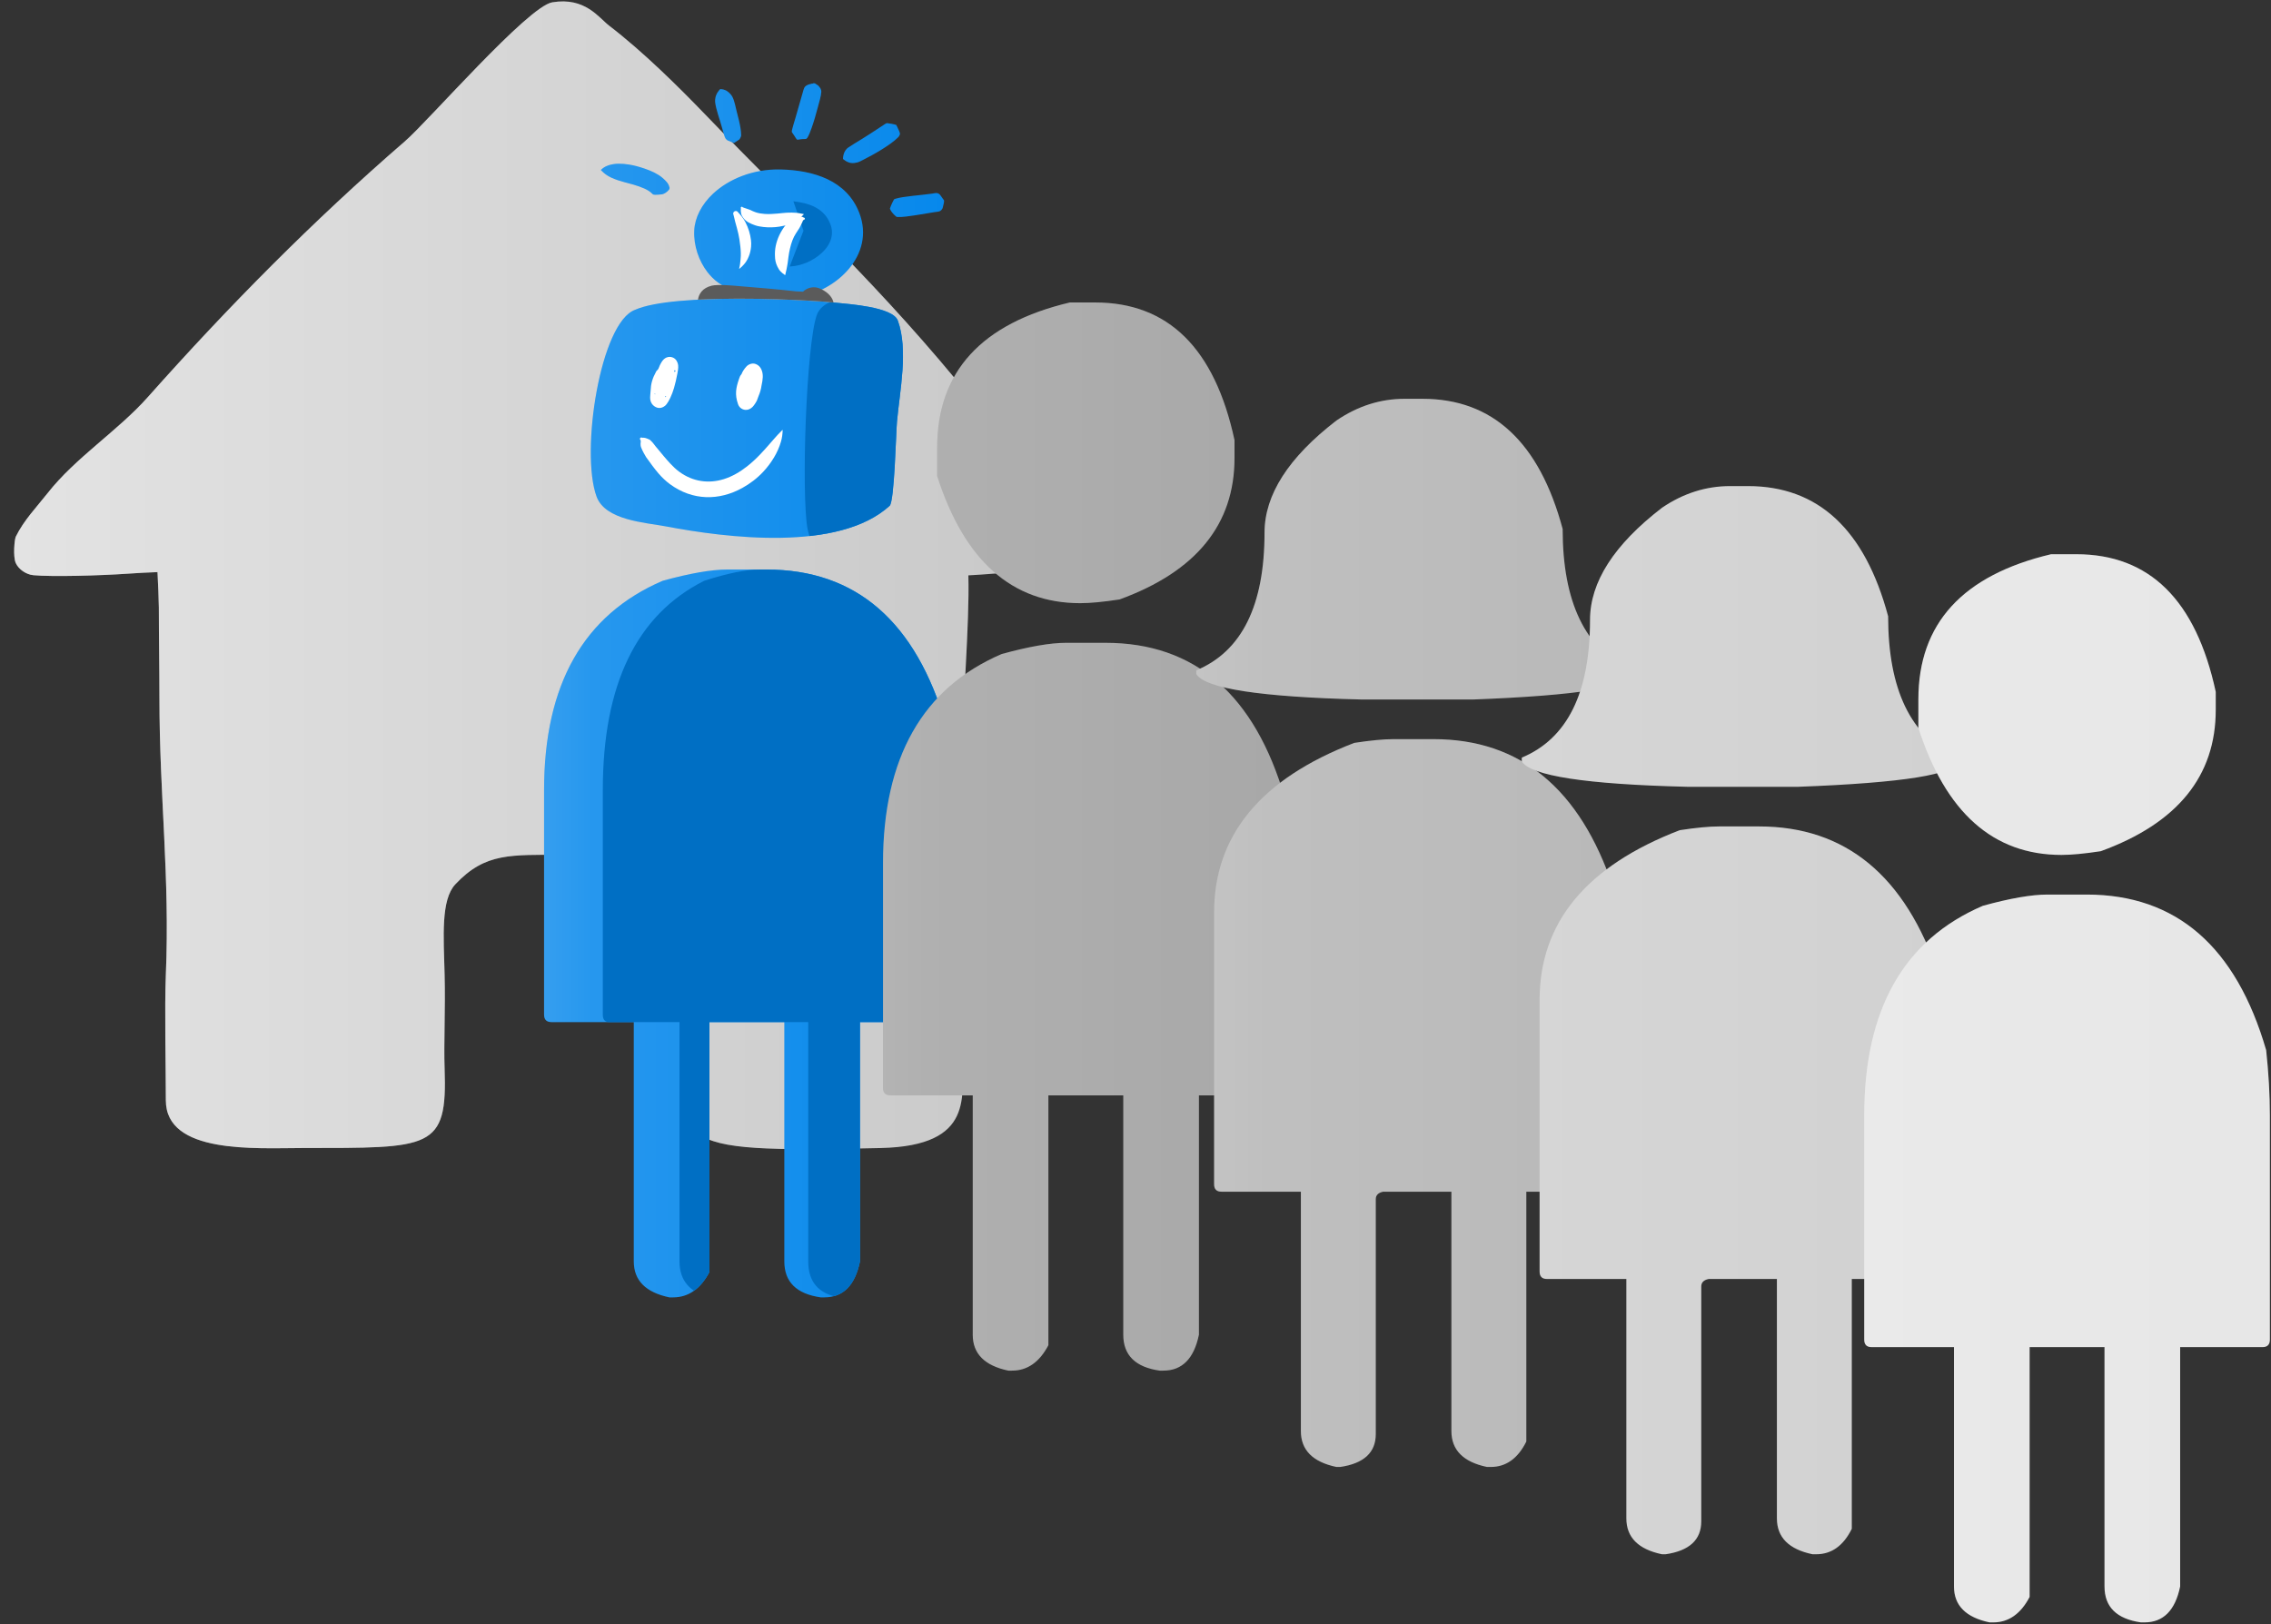
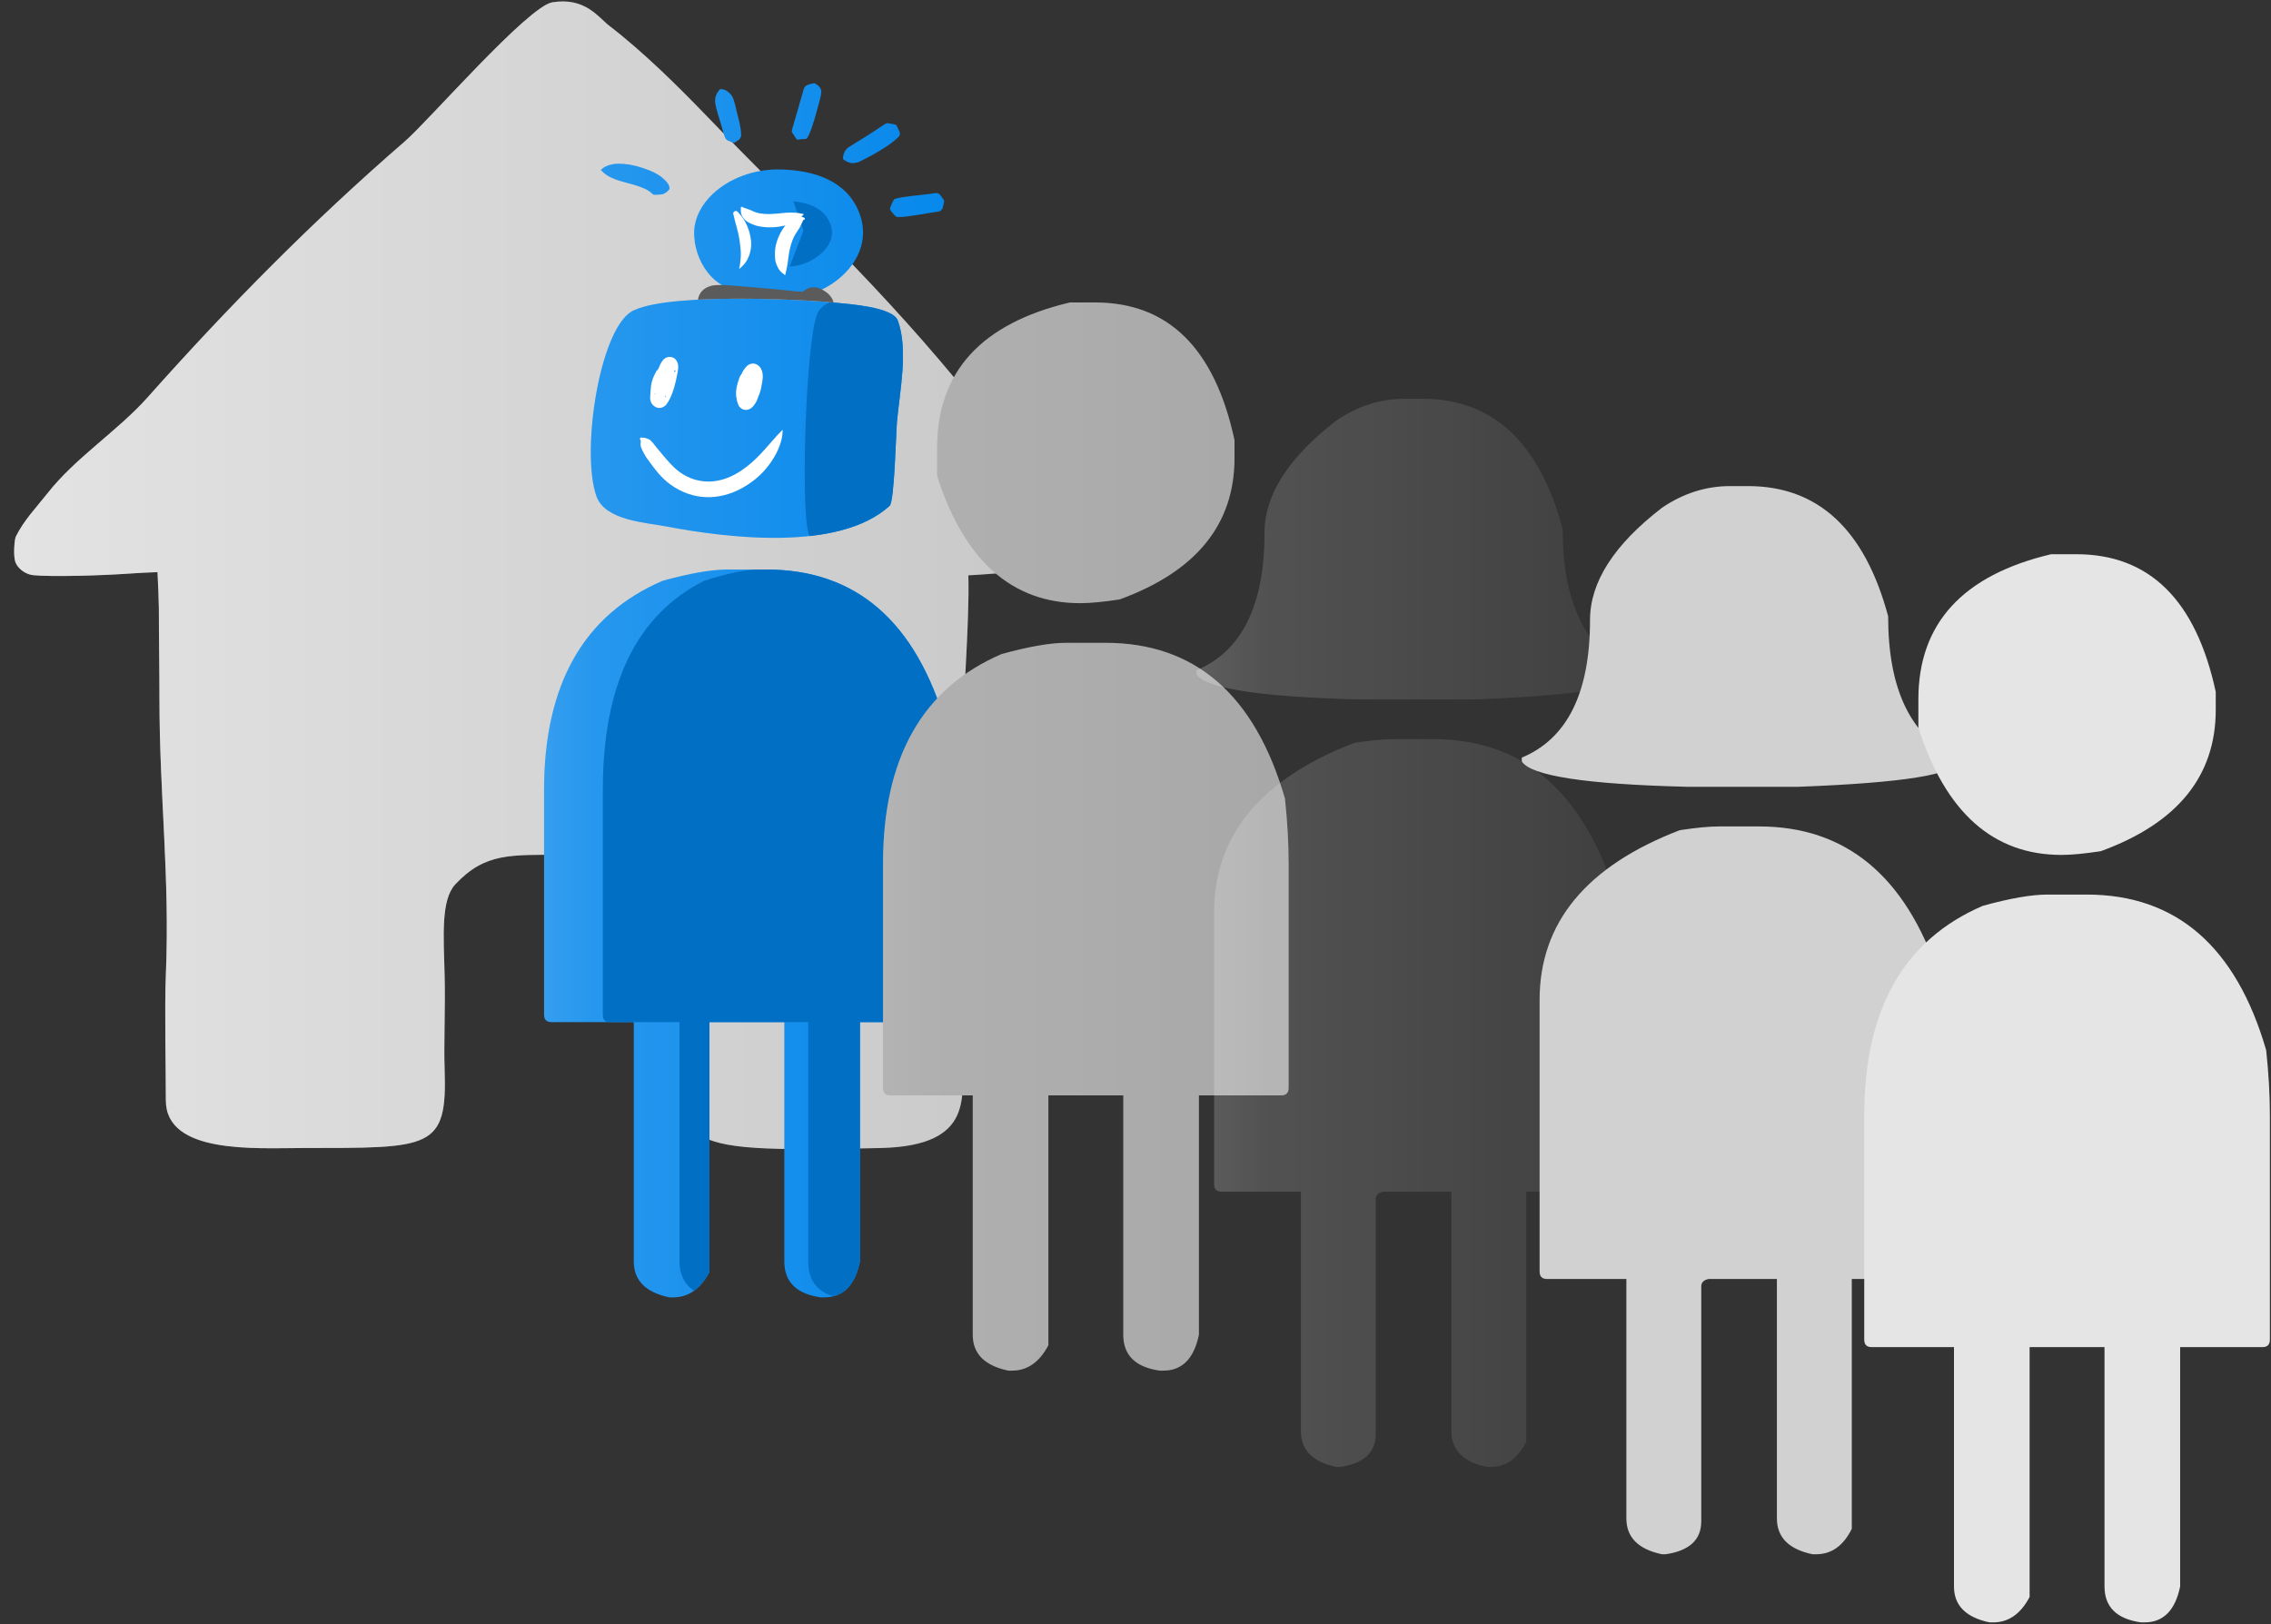
<svg xmlns="http://www.w3.org/2000/svg" xmlns:ns1="http://www.serif.com/" width="100%" height="100%" viewBox="0 0 892 638" version="1.1" xml:space="preserve" style="fill-rule:evenodd;clip-rule:evenodd;stroke-linejoin:round;stroke-miterlimit:2;">
  <rect x="0" y="0" width="892" height="638" fill="#333333" stroke="none" />
  <g transform="matrix(1,0,0,1,-295.276,-65.061)">
    <g transform="matrix(21.734,0,0,21.734,-3984.38,-4258.75)">
      <g transform="matrix(0.051,0,0,0.051,168.365,195.866)">
        <path d="M615.532,263.075C612.207,263.194 608.825,263.368 605.36,263.608C595.064,264.32 578.212,264.787 571.537,264.165C569.027,263.93 566.35,262.144 565.313,259.871C564.275,257.597 564.862,251.436 565.313,250.521C568.227,244.606 572.675,240.077 576.501,235.2C586.543,222.396 601.345,213.156 612.147,201.005C640.718,168.864 670.625,138.583 703.166,110.424C711.625,103.103 746.726,62.578 755.432,61.136C767.068,59.21 771.853,66.567 775.631,69.462C787.575,78.613 800.299,91.218 809.325,100.6C843.15,135.759 872.033,161.904 904.713,202.52C927.804,231.217 926.172,229.318 937.26,242.625C943.309,249.882 949.116,258.998 948.739,259.337C943.573,263.986 918.783,263.051 911.98,263.608C908.865,263.862 905.83,264.066 902.863,264.226C903.381,280.715 900.608,313.741 900.889,320.817C902.471,360.686 902.469,395.038 900.889,434.874C900.354,448.352 905.565,466.401 871.839,467.182C792.587,469.017 802.421,466.032 800.479,424.746C799.707,408.332 805.888,380.562 793.519,370.132C783.993,362.099 772.274,363.041 758.934,363.21C741.028,363.436 731.796,362.273 721.077,373.715C715.917,379.224 716.908,392.078 717.267,405.75C717.58,417.651 716.95,430.172 717.267,439.008C718.305,467.902 712.451,467.127 666.761,467.182C650.06,467.202 618.488,469.365 618.488,450.285C618.488,438.633 617.998,417.435 618.488,405.75C619.94,371.13 616.219,342.465 616.219,307.799C616.219,297.121 616.013,286.33 616.013,275.677C616.013,273.615 615.715,266.323 615.532,263.075Z" style="fill:rgb(198,198,198);" />
        <clipPath id="_clip1">
          <path d="M615.532,263.075C612.207,263.194 608.825,263.368 605.36,263.608C595.064,264.32 578.212,264.787 571.537,264.165C569.027,263.93 566.35,262.144 565.313,259.871C564.275,257.597 564.862,251.436 565.313,250.521C568.227,244.606 572.675,240.077 576.501,235.2C586.543,222.396 601.345,213.156 612.147,201.005C640.718,168.864 670.625,138.583 703.166,110.424C711.625,103.103 746.726,62.578 755.432,61.136C767.068,59.21 771.853,66.567 775.631,69.462C787.575,78.613 800.299,91.218 809.325,100.6C843.15,135.759 872.033,161.904 904.713,202.52C927.804,231.217 926.172,229.318 937.26,242.625C943.309,249.882 949.116,258.998 948.739,259.337C943.573,263.986 918.783,263.051 911.98,263.608C908.865,263.862 905.83,264.066 902.863,264.226C903.381,280.715 900.608,313.741 900.889,320.817C902.471,360.686 902.469,395.038 900.889,434.874C900.354,448.352 905.565,466.401 871.839,467.182C792.587,469.017 802.421,466.032 800.479,424.746C799.707,408.332 805.888,380.562 793.519,370.132C783.993,362.099 772.274,363.041 758.934,363.21C741.028,363.436 731.796,362.273 721.077,373.715C715.917,379.224 716.908,392.078 717.267,405.75C717.58,417.651 716.95,430.172 717.267,439.008C718.305,467.902 712.451,467.127 666.761,467.182C650.06,467.202 618.488,469.365 618.488,450.285C618.488,438.633 617.998,417.435 618.488,405.75C619.94,371.13 616.219,342.465 616.219,307.799C616.219,297.121 616.013,286.33 616.013,275.677C616.013,273.615 615.715,266.323 615.532,263.075Z" />
        </clipPath>
        <g clip-path="url(#_clip1)">
          <g transform="matrix(0.776,0,0,0.823,199.529,22.188)">
            <rect x="448.054" y="33.203" width="542.668" height="528.53" style="fill:url(#_Linear2);" />
          </g>
        </g>
      </g>
    </g>
    <g id="man" transform="matrix(1.099,0,0,1.099,-325.093,-1.749)">
      <path d="M824.398,264.373L838.444,264.373C870.422,264.373 891.803,282.914 902.582,319.987C903.464,328.186 903.908,335.94 903.908,343.247L903.908,423.459C903.908,425.244 903.022,426.133 901.258,426.133L871.839,426.133L871.839,511.692C870.071,520.247 865.829,524.525 859.117,524.525L857.791,524.525C849.132,523.281 844.805,519.002 844.805,511.692L844.805,426.133L818.036,426.133L818.036,515.434C814.857,521.497 810.525,524.525 805.051,524.525L803.725,524.525C795.244,522.747 791.003,518.468 791.003,511.692L791.003,426.133L761.584,426.133C759.816,426.133 758.934,425.244 758.934,423.459L758.934,343.247C758.934,305.461 773.069,280.508 801.339,268.385C811.054,265.711 818.742,264.373 824.398,264.373ZM791.492,171.518C779.053,175.944 771.847,222.265 777.693,238.279C780.813,246.822 795.185,247.56 802.47,248.946C823.905,253.023 864.255,258.193 882.441,241.589C884.159,240.021 884.706,215.395 885.06,211.519C886.076,200.389 889.173,185.818 885.362,175.38C883.552,170.423 867.353,169.463 863.607,169.035C853.927,167.93 805.338,165.362 791.492,171.518ZM825.434,163.961C822.502,163.086 819.608,161.018 817.321,158.05C814.303,154.136 812.339,148.658 812.598,143.191C812.813,138.646 815.175,133.871 819.416,129.937C824.882,124.867 833.548,121.121 843.499,121.364C855.168,121.648 867.095,125.22 871.588,136.873C877.424,152.01 863.202,164.879 850.146,166.837C840.196,168.33 826.416,164.258 825.434,163.961ZM825.434,163.961L825.476,163.975L825.378,163.945L825.434,163.961ZM900.678,130.727C901.307,131.645 901.884,132.424 901.884,132.424C901.884,132.424 901.946,132.897 901.746,133.662C901.496,134.615 901.614,134.228 901.434,134.947C901.332,135.353 901.373,135.231 901.082,135.657C900.94,135.865 900.855,135.946 900.618,136.119C900.471,136.227 900.316,136.299 900.123,136.36C899.679,136.501 899.145,136.514 898.583,136.597C894.599,137.185 888.438,138.457 885.522,138.356C885.215,138.345 884.943,138.357 884.764,138.204C882.813,136.536 882.539,135.354 882.539,135.354C882.539,135.354 883.004,133.844 883.973,132.131C884.089,131.927 884.37,131.879 884.662,131.791C887.433,130.948 893.663,130.574 897.619,130.001C898.162,129.922 898.659,129.784 899.109,129.785C899.301,129.785 899.46,129.814 899.624,129.867C899.888,129.954 899.979,130.02 900.167,130.166C900.452,130.388 900.452,130.397 900.678,130.727ZM801.186,130.236C801.186,130.236 798.562,130.573 798.068,130.325C798.014,130.297 797.939,130.355 797.9,130.308C797.792,130.179 797.64,130.09 797.512,129.959C796.141,128.556 793.617,127.607 790.952,126.809C789.849,126.478 788.72,126.2 787.631,125.903C786.851,125.69 786.1,125.476 785.382,125.238C784.586,124.974 783.89,124.697 783.214,124.404C782.646,124.157 782.227,123.926 781.774,123.655C781.101,123.254 780.774,122.984 780.337,122.627C779.71,122.117 779.657,121.923 779.355,121.673C779.294,121.675 779.244,121.627 779.242,121.566C779.24,121.505 779.288,121.454 779.349,121.453C779.626,121.191 779.711,121.056 780.344,120.644C780.802,120.346 781.153,120.182 781.862,119.918C782.446,119.7 783.001,119.584 783.746,119.456C784.342,119.354 784.938,119.315 785.612,119.307C786.778,119.292 788.017,119.416 789.295,119.612C791.139,119.894 793.008,120.436 794.763,121.023C797.318,121.878 799.639,122.976 801.235,124.348C802.364,125.319 803.411,126.337 803.68,127.565C803.722,127.753 803.838,127.907 803.771,128.087C803.602,128.544 803.8,128.393 803.451,128.731C803.145,129.029 803.146,129.081 802.938,129.265C802.062,130.043 801.186,130.236 801.186,130.236ZM881.807,104.855C883.836,105.072 884.809,105.458 884.809,105.458C884.809,105.458 885.328,106.444 885.651,107.22C885.919,107.864 886.039,108.034 886.119,108.5C886.185,108.883 885.964,109.108 885.756,109.528C885.67,109.701 885.504,109.828 885.356,109.978C882.804,112.555 876.798,116.027 872.908,117.959C872.152,118.335 871.492,118.699 870.905,118.852C870.049,119.076 869.507,119.078 869.175,119.084C867.363,119.112 865.77,117.608 865.77,117.608C865.77,117.608 865.669,114.752 867.789,113.437C868.307,113.115 868.962,112.646 869.772,112.162C873.107,110.165 878.239,106.861 880.923,105.036C881.11,104.909 881.304,104.876 881.483,104.811C881.619,104.762 881.677,104.842 881.807,104.855ZM826.62,111.785C826.211,111.649 825.36,111.356 824.732,111.072C824.518,110.975 824.445,110.973 824.23,110.754C824.048,110.568 823.873,110.47 823.716,110.185C823.494,109.782 823.362,109.27 823.183,108.705C822.962,108.008 822.745,107.223 822.522,106.383C821.75,103.478 820.389,100.062 820.065,97.228C820.004,96.694 820.091,96.274 820.166,95.798C820.235,95.358 820.307,95.143 820.454,94.773C820.773,93.968 820.843,93.985 821.235,93.403C821.63,92.815 821.468,93.153 821.853,92.678C821.841,92.649 821.855,92.615 821.885,92.603C821.914,92.591 821.947,92.605 821.959,92.635C822.898,92.799 822.512,92.587 823.666,93.004C824.015,93.13 824.073,93.196 824.418,93.422C824.771,93.654 824.953,93.811 825.285,94.147C825.645,94.511 825.947,94.849 826.212,95.354C827.035,96.929 827.351,99.022 827.866,100.998C828.356,102.873 828.836,104.735 829.098,106.349C829.244,107.25 829.336,108.061 829.352,108.76C829.358,109.01 829.395,109.235 829.335,109.445C829.154,110.078 828.759,110.619 828.759,110.619L826.858,111.863C826.858,111.863 826.802,111.846 826.705,111.814C826.721,111.969 826.729,112.1 826.729,112.206L826.62,111.785ZM855.784,90.613C855.782,90.59 855.686,90.597 856.529,91.118C857.067,91.451 856.797,91.241 857.383,91.931C857.69,92.291 857.761,92.427 857.951,93.009C858.017,93.212 858.019,93.41 858.009,93.647C857.94,95.157 857.301,97.129 856.749,99.23C856.089,101.745 855.313,104.427 854.54,106.562C854.075,107.846 853.661,108.961 853.218,109.706C853.078,109.941 852.989,110.167 852.809,110.288C852.598,110.43 852.613,110.47 852.397,110.469C848.209,110.448 850.253,111.916 847.594,108.161C847.534,108.077 847.492,108.052 847.484,107.937C847.467,107.706 847.5,107.451 847.567,107.15C847.799,106.119 848.256,104.739 848.71,103.179C849.603,100.114 850.629,96.417 851.426,93.708C851.592,93.145 851.704,92.609 851.926,92.18C852.06,91.921 852.207,91.774 852.389,91.6C852.718,91.286 852.821,91.313 853.143,91.139C853.671,90.854 853.491,91.034 853.93,90.889C855.562,90.349 854.533,90.957 855.217,90.612C855.209,90.54 855.262,90.475 855.334,90.467C855.406,90.459 855.471,90.511 855.479,90.584C855.753,90.649 855.785,90.626 855.784,90.613L855.784,90.613Z" style="fill:rgb(0,133,235);fill-rule:nonzero;" />
      <clipPath id="_clip3">
        <path d="M824.398,264.373L838.444,264.373C870.422,264.373 891.803,282.914 902.582,319.987C903.464,328.186 903.908,335.94 903.908,343.247L903.908,423.459C903.908,425.244 903.022,426.133 901.258,426.133L871.839,426.133L871.839,511.692C870.071,520.247 865.829,524.525 859.117,524.525L857.791,524.525C849.132,523.281 844.805,519.002 844.805,511.692L844.805,426.133L818.036,426.133L818.036,515.434C814.857,521.497 810.525,524.525 805.051,524.525L803.725,524.525C795.244,522.747 791.003,518.468 791.003,511.692L791.003,426.133L761.584,426.133C759.816,426.133 758.934,425.244 758.934,423.459L758.934,343.247C758.934,305.461 773.069,280.508 801.339,268.385C811.054,265.711 818.742,264.373 824.398,264.373ZM791.492,171.518C779.053,175.944 771.847,222.265 777.693,238.279C780.813,246.822 795.185,247.56 802.47,248.946C823.905,253.023 864.255,258.193 882.441,241.589C884.159,240.021 884.706,215.395 885.06,211.519C886.076,200.389 889.173,185.818 885.362,175.38C883.552,170.423 867.353,169.463 863.607,169.035C853.927,167.93 805.338,165.362 791.492,171.518ZM825.434,163.961C822.502,163.086 819.608,161.018 817.321,158.05C814.303,154.136 812.339,148.658 812.598,143.191C812.813,138.646 815.175,133.871 819.416,129.937C824.882,124.867 833.548,121.121 843.499,121.364C855.168,121.648 867.095,125.22 871.588,136.873C877.424,152.01 863.202,164.879 850.146,166.837C840.196,168.33 826.416,164.258 825.434,163.961ZM825.434,163.961L825.476,163.975L825.378,163.945L825.434,163.961ZM900.678,130.727C901.307,131.645 901.884,132.424 901.884,132.424C901.884,132.424 901.946,132.897 901.746,133.662C901.496,134.615 901.614,134.228 901.434,134.947C901.332,135.353 901.373,135.231 901.082,135.657C900.94,135.865 900.855,135.946 900.618,136.119C900.471,136.227 900.316,136.299 900.123,136.36C899.679,136.501 899.145,136.514 898.583,136.597C894.599,137.185 888.438,138.457 885.522,138.356C885.215,138.345 884.943,138.357 884.764,138.204C882.813,136.536 882.539,135.354 882.539,135.354C882.539,135.354 883.004,133.844 883.973,132.131C884.089,131.927 884.37,131.879 884.662,131.791C887.433,130.948 893.663,130.574 897.619,130.001C898.162,129.922 898.659,129.784 899.109,129.785C899.301,129.785 899.46,129.814 899.624,129.867C899.888,129.954 899.979,130.02 900.167,130.166C900.452,130.388 900.452,130.397 900.678,130.727ZM801.186,130.236C801.186,130.236 798.562,130.573 798.068,130.325C798.014,130.297 797.939,130.355 797.9,130.308C797.792,130.179 797.64,130.09 797.512,129.959C796.141,128.556 793.617,127.607 790.952,126.809C789.849,126.478 788.72,126.2 787.631,125.903C786.851,125.69 786.1,125.476 785.382,125.238C784.586,124.974 783.89,124.697 783.214,124.404C782.646,124.157 782.227,123.926 781.774,123.655C781.101,123.254 780.774,122.984 780.337,122.627C779.71,122.117 779.657,121.923 779.355,121.673C779.294,121.675 779.244,121.627 779.242,121.566C779.24,121.505 779.288,121.454 779.349,121.453C779.626,121.191 779.711,121.056 780.344,120.644C780.802,120.346 781.153,120.182 781.862,119.918C782.446,119.7 783.001,119.584 783.746,119.456C784.342,119.354 784.938,119.315 785.612,119.307C786.778,119.292 788.017,119.416 789.295,119.612C791.139,119.894 793.008,120.436 794.763,121.023C797.318,121.878 799.639,122.976 801.235,124.348C802.364,125.319 803.411,126.337 803.68,127.565C803.722,127.753 803.838,127.907 803.771,128.087C803.602,128.544 803.8,128.393 803.451,128.731C803.145,129.029 803.146,129.081 802.938,129.265C802.062,130.043 801.186,130.236 801.186,130.236ZM881.807,104.855C883.836,105.072 884.809,105.458 884.809,105.458C884.809,105.458 885.328,106.444 885.651,107.22C885.919,107.864 886.039,108.034 886.119,108.5C886.185,108.883 885.964,109.108 885.756,109.528C885.67,109.701 885.504,109.828 885.356,109.978C882.804,112.555 876.798,116.027 872.908,117.959C872.152,118.335 871.492,118.699 870.905,118.852C870.049,119.076 869.507,119.078 869.175,119.084C867.363,119.112 865.77,117.608 865.77,117.608C865.77,117.608 865.669,114.752 867.789,113.437C868.307,113.115 868.962,112.646 869.772,112.162C873.107,110.165 878.239,106.861 880.923,105.036C881.11,104.909 881.304,104.876 881.483,104.811C881.619,104.762 881.677,104.842 881.807,104.855ZM826.62,111.785C826.211,111.649 825.36,111.356 824.732,111.072C824.518,110.975 824.445,110.973 824.23,110.754C824.048,110.568 823.873,110.47 823.716,110.185C823.494,109.782 823.362,109.27 823.183,108.705C822.962,108.008 822.745,107.223 822.522,106.383C821.75,103.478 820.389,100.062 820.065,97.228C820.004,96.694 820.091,96.274 820.166,95.798C820.235,95.358 820.307,95.143 820.454,94.773C820.773,93.968 820.843,93.985 821.235,93.403C821.63,92.815 821.468,93.153 821.853,92.678C821.841,92.649 821.855,92.615 821.885,92.603C821.914,92.591 821.947,92.605 821.959,92.635C822.898,92.799 822.512,92.587 823.666,93.004C824.015,93.13 824.073,93.196 824.418,93.422C824.771,93.654 824.953,93.811 825.285,94.147C825.645,94.511 825.947,94.849 826.212,95.354C827.035,96.929 827.351,99.022 827.866,100.998C828.356,102.873 828.836,104.735 829.098,106.349C829.244,107.25 829.336,108.061 829.352,108.76C829.358,109.01 829.395,109.235 829.335,109.445C829.154,110.078 828.759,110.619 828.759,110.619L826.858,111.863C826.858,111.863 826.802,111.846 826.705,111.814C826.721,111.969 826.729,112.1 826.729,112.206L826.62,111.785ZM855.784,90.613C855.782,90.59 855.686,90.597 856.529,91.118C857.067,91.451 856.797,91.241 857.383,91.931C857.69,92.291 857.761,92.427 857.951,93.009C858.017,93.212 858.019,93.41 858.009,93.647C857.94,95.157 857.301,97.129 856.749,99.23C856.089,101.745 855.313,104.427 854.54,106.562C854.075,107.846 853.661,108.961 853.218,109.706C853.078,109.941 852.989,110.167 852.809,110.288C852.598,110.43 852.613,110.47 852.397,110.469C848.209,110.448 850.253,111.916 847.594,108.161C847.534,108.077 847.492,108.052 847.484,107.937C847.467,107.706 847.5,107.451 847.567,107.15C847.799,106.119 848.256,104.739 848.71,103.179C849.603,100.114 850.629,96.417 851.426,93.708C851.592,93.145 851.704,92.609 851.926,92.18C852.06,91.921 852.207,91.774 852.389,91.6C852.718,91.286 852.821,91.313 853.143,91.139C853.671,90.854 853.491,91.034 853.93,90.889C855.562,90.349 854.533,90.957 855.217,90.612C855.209,90.54 855.262,90.475 855.334,90.467C855.406,90.459 855.471,90.511 855.479,90.584C855.753,90.649 855.785,90.626 855.784,90.613L855.784,90.613Z" clip-rule="nonzero" />
      </clipPath>
      <g clip-path="url(#_clip3)">
        <g transform="matrix(0.545,0,0,0.841,389.643,55.926)">
          <rect x="448.054" y="33.203" width="542.668" height="528.53" style="fill:url(#_Linear4);" />
        </g>
        <g id="man1" ns1:id="man" transform="matrix(0.855,0,0,1,1011.29,402.87)">
          <path d="M-205.136,-138.497L-191.09,-138.497C-159.112,-138.497 -137.731,-119.956 -126.952,-82.883C-126.07,-74.684 -125.626,-66.93 -125.626,-59.623L-125.626,20.589C-125.626,22.374 -126.512,23.263 -128.276,23.263L-157.695,23.263L-157.695,108.822C-159.463,117.377 -163.705,121.655 -170.417,121.655L-171.743,121.655C-180.402,120.411 -184.729,116.132 -184.729,108.822L-184.729,23.263L-211.498,23.263L-211.498,112.564C-214.677,118.627 -219.009,121.655 -224.483,121.655L-225.809,121.655C-234.29,119.877 -238.531,115.598 -238.531,108.822L-238.531,23.263L-267.95,23.263C-269.718,23.263 -270.6,22.374 -270.6,20.589L-270.6,-59.623C-270.6,-97.409 -256.465,-122.362 -228.195,-134.485C-218.48,-137.159 -210.792,-138.497 -205.136,-138.497" style="fill:rgb(0,111,196);fill-rule:nonzero;" />
        </g>
        <path d="M848.035,132.744C853.717,133.371 859.068,135.226 861.241,140.863C862.634,144.474 861.406,147.713 859.176,150.193C856.443,153.233 852.321,155.298 848.501,155.871C847.919,155.958 847.321,156.021 846.712,156.062L851.65,143.254L848.035,132.744Z" style="fill:rgb(0,111,196);" />
        <g transform="matrix(0.269,0,0,0.979,684.175,94.853)">
          <path d="M642.775,78.838C628.231,83.94 619.806,137.325 626.642,155.78C630.288,165.626 647.092,166.477 655.61,168.074C680.672,172.773 727.848,178.732 749.111,159.595C751.12,157.788 751.76,129.407 752.173,124.94C753.361,112.112 756.982,95.319 752.526,83.29C750.41,77.576 731.47,76.47 727.09,75.977C715.773,74.704 658.963,71.743 642.775,78.838" style="fill:rgb(0,111,196);" />
        </g>
        <g transform="matrix(1,0,0,1,144.299,-55.57)">
          <path d="M682.341,193.177C682.573,193.983 682.705,194.757 682.926,195.578C683.133,196.346 683.341,197.098 683.555,197.865C683.927,199.198 684.222,200.537 684.443,201.88C684.589,202.761 684.7,203.636 684.791,204.516C684.946,206.03 685.032,207.475 684.86,209.035C684.736,210.155 684.692,211.162 684.359,212.33C684.339,212.361 684.347,212.403 684.379,212.423C684.41,212.444 684.452,212.435 684.473,212.404C685.418,211.622 686.135,210.892 686.791,209.959C687.249,209.307 687.551,208.629 687.84,207.909C688.279,206.811 688.51,205.681 688.621,204.514C688.693,203.748 688.674,202.973 688.585,202.204C688.33,200 687.65,197.797 686.597,195.792C686.251,195.133 685.863,194.525 685.417,193.933C684.962,193.327 684.494,192.813 683.988,192.262C683.736,191.807 683.161,191.643 682.707,191.895C682.252,192.148 682.088,192.722 682.341,193.177Z" style="fill:white;" />
        </g>
        <g transform="matrix(1,0,0,1,144.299,-55.57)">
          <path d="M684.978,190.826C684.913,191.591 684.923,191.964 685.067,192.674C685.198,193.323 685.493,193.781 685.871,194.3C686.834,195.619 688.417,196.312 690.014,196.874C690.964,197.208 691.993,197.385 693.049,197.499C694.866,197.696 696.803,197.673 698.701,197.375C699.915,197.184 701.118,196.924 702.246,196.524C702.718,196.357 703.151,196.171 703.583,195.948C704.287,195.584 704.891,195.263 705.479,194.816C706.292,194.199 706.732,193.679 707.368,193.061C707.426,193.042 707.457,192.98 707.439,192.922C707.42,192.864 707.357,192.832 707.3,192.851C706.437,192.726 705.802,192.508 704.801,192.432C703.688,192.347 702.595,192.331 701.363,192.393C700.298,192.447 699.22,192.599 698.129,192.695C696.557,192.832 694.984,192.94 693.487,192.832C692.337,192.749 691.242,192.577 690.231,192.233C689.566,192.007 688.962,191.717 688.338,191.411C687.84,191.167 687.397,191.13 686.871,190.895C686.393,190.682 686.126,190.702 685.632,190.463C685.531,190.283 685.304,190.218 685.123,190.318C684.943,190.418 684.878,190.646 684.978,190.826Z" style="fill:white;" />
        </g>
        <g transform="matrix(1,0,0,1,144.299,-55.57)">
          <path d="M707.465,194.143C706.673,193.627 706.082,193.697 705.004,193.804C704.659,193.838 704.403,193.998 704.066,194.135C703.492,194.368 703.009,194.724 702.52,195.118C701.793,195.704 701.27,196.449 700.832,196.968C699.216,199.078 697.951,201.62 697.414,204.342C697.189,205.486 697.104,206.658 697.152,207.819C697.18,208.472 697.201,209.12 697.354,209.75C697.515,210.409 697.692,211.007 698.002,211.604C698.331,212.237 698.589,212.757 699.067,213.279C699.611,213.873 699.985,214.143 700.637,214.607C700.663,214.669 700.734,214.697 700.796,214.671C700.857,214.644 700.886,214.573 700.859,214.512C700.962,213.797 701.153,213.423 701.271,212.706C701.406,211.88 701.589,211.215 701.697,210.374C701.79,209.654 701.885,208.958 701.976,208.23C702.107,207.181 702.301,206.143 702.546,205.111C703.001,203.189 703.627,201.304 704.681,199.731C704.987,199.215 705.444,198.556 705.893,197.861C706.107,197.529 706.218,197.182 706.421,196.855C706.571,196.616 706.598,196.395 706.737,196.17C707.07,195.632 706.998,195.226 707.465,194.911C707.677,194.911 707.849,194.739 707.849,194.527C707.849,194.315 707.677,194.143 707.465,194.143Z" style="fill:white;" />
        </g>
        <g transform="matrix(0.677,0,0,1,354.219,-55.57)">
          <path d="M658.233,248.067C658.529,247.539 658.762,247.154 658.868,247.002C658.997,246.818 659.739,245.809 660.382,245.254C661.064,244.667 661.844,244.326 662.413,244.164C663.537,243.846 664.589,243.871 665.529,244.095C666.348,244.29 667.18,244.647 667.81,245.358C668.211,245.811 668.503,246.377 668.6,247.028C668.74,247.968 668.352,249.271 668.16,249.955C667.679,251.667 667.131,253.392 666.409,255.032C665.875,256.243 665.247,257.409 664.492,258.496C664.033,259.157 662.796,260.797 661.698,261.393C659.853,262.394 657.926,262.439 656.105,261.612C654.983,261.103 654.147,260.308 653.863,259.195C653.633,258.296 654.036,256.867 654.074,255.872C654.128,254.857 654.339,253.673 654.827,252.557C655.325,251.417 656.02,250.35 656.706,249.536C656.783,249.457 657.042,248.891 657.724,248.579L657.795,248.546C657.944,248.371 658.09,248.212 658.233,248.067ZM661.902,258.037C661.846,258.057 661.79,258.076 661.734,258.095L661.572,258.146C661.627,258.233 661.736,258.281 661.919,258.277C662.264,258.268 662.271,258.135 662.11,257.957L661.902,258.037ZM656.318,257.03C656.132,257.108 656.06,257.193 656.25,257.278C656.375,257.334 656.476,257.318 656.559,257.256L656.398,257.111L656.318,257.03ZM666.585,249.3C667.175,249.17 667.455,248.975 666.912,248.699C666.74,248.611 666.613,248.783 666.524,248.977C666.549,249.079 666.57,249.187 666.585,249.3Z" style="fill:white;" />
        </g>
        <g transform="matrix(0.677,0,0,1,354.219,-55.57)">
          <path d="M702.068,250.058C702.219,249.802 702.356,249.589 702.471,249.431C702.944,248.778 704.411,247.297 705.595,246.82C707.44,246.077 709.253,246.149 710.899,246.996C712.233,247.682 713.359,249.117 713.264,251.142C713.222,252.032 712.962,253.101 712.602,254.18C712.351,255.455 711.765,256.809 711.055,257.895C710.664,258.692 710.316,259.313 710.113,259.618C710.003,259.782 708.873,261.117 707.933,261.775C706.879,262.513 705.694,262.79 704.913,262.852C703.837,262.939 702.872,262.776 702.016,262.404C701.337,262.109 700.627,261.651 700.208,260.843C699.296,259.08 699.02,257.589 699.193,256.116C699.35,254.779 699.887,253.453 700.67,251.908C700.979,251.444 701.173,250.755 701.724,250.365C701.877,250.257 701.962,250.145 702.068,250.058Z" style="fill:white;" />
        </g>
        <g transform="matrix(0.677,0,0,1,354.219,-55.57)">
          <path d="M648.739,273.653C649.07,274.305 648.578,274.671 648.784,275.581C648.839,275.82 648.889,276.027 649.025,276.263C649.758,277.537 650.832,278.817 651.649,279.737C653.867,281.795 656.002,283.872 658.366,285.703C660.166,287.096 662.113,288.336 664.201,289.392C676.212,295.385 690.239,295.389 702.564,290.736C706.493,289.252 710.319,287.334 713.651,284.886C715.683,283.394 717.557,281.737 719.176,279.892C719.95,279.01 720.666,278.113 721.284,277.148C721.89,276.202 722.433,275.274 722.852,274.255C723.132,273.574 723.349,272.948 723.503,272.238C723.661,271.511 723.701,270.899 723.769,270.154C723.794,270.115 723.767,270.07 723.71,270.054C723.653,270.037 723.587,270.055 723.563,270.094C722.687,270.739 721.891,271.224 721.031,271.856C720.217,272.455 719.494,273.008 718.723,273.611C717.816,274.321 716.945,274.984 716.061,275.677C714.736,276.715 713.408,277.686 712.07,278.645C709.781,280.286 707.429,281.766 704.98,283.063C701.098,285.121 697.014,286.709 692.763,287.608C684.824,289.287 676.461,288.632 669.068,284.935C667.392,284.106 665.875,283.098 664.387,282.021C662.068,280.342 659.839,278.492 657.583,276.631C656.499,275.886 655.419,274.589 653.934,273.735C653.718,273.611 653.545,273.515 653.293,273.44C651.624,272.944 650.909,272.768 649.561,272.818C649.22,272.664 648.759,272.727 648.533,272.958C648.306,273.188 648.399,273.5 648.739,273.653Z" style="fill:white;" />
        </g>
      </g>
    </g>
    <g transform="matrix(1.099,0,0,1.099,-325.093,-1.749)">
      <path d="M813.94,167.906C814.232,165.884 815.529,163.721 818.818,162.911C821.072,162.356 826.795,162.907 827.618,162.975C834.815,163.564 841.965,164.154 849.164,164.949C849.315,164.966 850.327,165.007 851.474,165.049C853.057,163.507 855.483,163.002 857.619,163.963C861.197,165.573 862.043,167.721 862.292,168.601C862.321,168.703 862.347,168.805 862.371,168.906C854.482,168.148 832.131,166.955 813.94,167.906Z" style="fill:rgb(91,91,91);" />
    </g>
    <g id="man2" ns1:id="man" transform="matrix(1.099,0,0,1.099,939.494,469.786)">
      <path d="M-194.8,-260.152C-168.653,-260.152 -152.043,-243.751 -144.974,-210.956L-144.974,-204.538C-144.974,-180.829 -158.668,-163.984 -186.054,-154.003C-191.885,-153.111 -196.568,-152.668 -200.1,-152.668C-224.483,-152.668 -241.538,-167.817 -251.252,-198.12L-251.252,-208.28C-251.252,-235.372 -235.441,-252.666 -203.812,-260.152L-194.8,-260.152ZM-205.136,-138.497L-191.09,-138.497C-159.112,-138.497 -137.731,-119.956 -126.952,-82.883C-126.07,-74.684 -125.626,-66.93 -125.626,-59.623L-125.626,20.589C-125.626,22.374 -126.512,23.263 -128.276,23.263L-157.695,23.263L-157.695,108.822C-159.463,117.377 -163.705,121.655 -170.417,121.655L-171.743,121.655C-180.402,120.411 -184.729,116.132 -184.729,108.822L-184.729,23.263L-211.498,23.263L-211.498,112.564C-214.677,118.627 -219.009,121.655 -224.483,121.655L-225.809,121.655C-234.29,119.877 -238.531,115.598 -238.531,108.822L-238.531,23.263L-267.95,23.263C-269.718,23.263 -270.6,22.374 -270.6,20.589L-270.6,-59.623C-270.6,-97.409 -256.465,-122.362 -228.195,-134.485C-218.48,-137.159 -210.792,-138.497 -205.136,-138.497" style="fill:rgb(162,162,162);fill-rule:nonzero;" />
      <clipPath id="_clip5">
        <path d="M-194.8,-260.152C-168.653,-260.152 -152.043,-243.751 -144.974,-210.956L-144.974,-204.538C-144.974,-180.829 -158.668,-163.984 -186.054,-154.003C-191.885,-153.111 -196.568,-152.668 -200.1,-152.668C-224.483,-152.668 -241.538,-167.817 -251.252,-198.12L-251.252,-208.28C-251.252,-235.372 -235.441,-252.666 -203.812,-260.152L-194.8,-260.152ZM-205.136,-138.497L-191.09,-138.497C-159.112,-138.497 -137.731,-119.956 -126.952,-82.883C-126.07,-74.684 -125.626,-66.93 -125.626,-59.623L-125.626,20.589C-125.626,22.374 -126.512,23.263 -128.276,23.263L-157.695,23.263L-157.695,108.822C-159.463,117.377 -163.705,121.655 -170.417,121.655L-171.743,121.655C-180.402,120.411 -184.729,116.132 -184.729,108.822L-184.729,23.263L-211.498,23.263L-211.498,112.564C-214.677,118.627 -219.009,121.655 -224.483,121.655L-225.809,121.655C-234.29,119.877 -238.531,115.598 -238.531,108.822L-238.531,23.263L-267.95,23.263C-269.718,23.263 -270.6,22.374 -270.6,20.589L-270.6,-59.623C-270.6,-97.409 -256.465,-122.362 -228.195,-134.485C-218.48,-137.159 -210.792,-138.497 -205.136,-138.497" clip-rule="nonzero" />
      </clipPath>
      <g clip-path="url(#_clip5)">
        <g transform="matrix(0.776,0,0,0.823,-805.193,-325.479)">
          <rect x="448.054" y="33.203" width="542.668" height="528.53" style="fill:url(#_Linear6);" />
        </g>
      </g>
    </g>
    <g id="woman" transform="matrix(1.099,0,0,1.099,842.64,507.629)">
-       <path d="M0,-138.497L14.312,-138.497C45.229,-138.497 66.61,-120.851 78.45,-85.556C79.332,-76.641 79.775,-69.692 79.775,-64.703L79.775,20.589C79.775,22.374 78.888,23.263 77.124,23.263L47.441,23.263L47.441,112.564C44.434,118.627 40.193,121.655 34.719,121.655L33.394,121.655C24.913,119.877 20.671,115.598 20.671,108.822L20.671,23.263L-3.711,23.263C-5.479,23.621 -6.361,24.513 -6.361,25.936L-6.361,109.89C-6.361,116.487 -10.601,120.411 -19.083,121.655L-20.408,121.655C-28.89,119.877 -33.129,115.598 -33.129,108.822L-33.129,23.263L-61.488,23.263C-63.256,23.263 -64.138,22.374 -64.138,20.589L-64.138,-76.468C-64.138,-104.094 -47.442,-124.326 -14.047,-137.159C-8.217,-138.051 -3.538,-138.497 0,-138.497M3.976,-260.152L10.336,-260.152C35.423,-260.152 52.12,-244.643 60.427,-213.629C60.427,-187.426 68.552,-170.581 84.81,-163.095L84.81,-161.757C84.81,-157.12 65.993,-154.092 28.357,-152.668L-11.397,-152.668C-47.619,-153.558 -67.319,-156.586 -70.5,-161.757L-70.5,-163.095C-54.246,-169.868 -46.117,-186.264 -46.117,-212.292C-46.117,-225.835 -37.549,-239.205 -20.408,-252.396C-12.813,-257.564 -4.685,-260.152 3.976,-260.152" style="fill:rgb(180,180,180);fill-rule:nonzero;" />
      <clipPath id="_clip7">
        <path d="M0,-138.497L14.312,-138.497C45.229,-138.497 66.61,-120.851 78.45,-85.556C79.332,-76.641 79.775,-69.692 79.775,-64.703L79.775,20.589C79.775,22.374 78.888,23.263 77.124,23.263L47.441,23.263L47.441,112.564C44.434,118.627 40.193,121.655 34.719,121.655L33.394,121.655C24.913,119.877 20.671,115.598 20.671,108.822L20.671,23.263L-3.711,23.263C-5.479,23.621 -6.361,24.513 -6.361,25.936L-6.361,109.89C-6.361,116.487 -10.601,120.411 -19.083,121.655L-20.408,121.655C-28.89,119.877 -33.129,115.598 -33.129,108.822L-33.129,23.263L-61.488,23.263C-63.256,23.263 -64.138,22.374 -64.138,20.589L-64.138,-76.468C-64.138,-104.094 -47.442,-124.326 -14.047,-137.159C-8.217,-138.051 -3.538,-138.497 0,-138.497M3.976,-260.152L10.336,-260.152C35.423,-260.152 52.12,-244.643 60.427,-213.629C60.427,-187.426 68.552,-170.581 84.81,-163.095L84.81,-161.757C84.81,-157.12 65.993,-154.092 28.357,-152.668L-11.397,-152.668C-47.619,-153.558 -67.319,-156.586 -70.5,-161.757L-70.5,-163.095C-54.246,-169.868 -46.117,-186.264 -46.117,-212.292C-46.117,-225.835 -37.549,-239.205 -20.408,-252.396C-12.813,-257.564 -4.685,-260.152 3.976,-260.152" clip-rule="nonzero" />
      </clipPath>
      <g clip-path="url(#_clip7)">
        <g transform="matrix(0.776,0,0,0.823,-595.38,-321.929)">
          <rect x="448.054" y="33.203" width="542.668" height="528.53" style="fill:url(#_Linear8);" />
        </g>
      </g>
    </g>
    <g id="woman1" ns1:id="woman" transform="matrix(1.099,0,0,1.099,970.485,541.919)">
      <path d="M0,-138.497L14.312,-138.497C45.229,-138.497 66.61,-120.851 78.45,-85.556C79.332,-76.641 79.775,-69.692 79.775,-64.703L79.775,20.589C79.775,22.374 78.888,23.263 77.124,23.263L47.441,23.263L47.441,112.564C44.434,118.627 40.193,121.655 34.719,121.655L33.394,121.655C24.913,119.877 20.671,115.598 20.671,108.822L20.671,23.263L-3.711,23.263C-5.479,23.621 -6.361,24.513 -6.361,25.936L-6.361,109.89C-6.361,116.487 -10.601,120.411 -19.083,121.655L-20.408,121.655C-28.89,119.877 -33.129,115.598 -33.129,108.822L-33.129,23.263L-61.488,23.263C-63.256,23.263 -64.138,22.374 -64.138,20.589L-64.138,-76.468C-64.138,-104.094 -47.442,-124.326 -14.047,-137.159C-8.217,-138.051 -3.538,-138.497 0,-138.497M3.976,-260.152L10.336,-260.152C35.423,-260.152 52.12,-244.643 60.427,-213.629C60.427,-187.426 68.552,-170.581 84.81,-163.095L84.81,-161.757C84.81,-157.12 65.993,-154.092 28.357,-152.668L-11.397,-152.668C-47.619,-153.558 -67.319,-156.586 -70.5,-161.757L-70.5,-163.095C-54.246,-169.868 -46.117,-186.264 -46.117,-212.292C-46.117,-225.835 -37.549,-239.205 -20.408,-252.396C-12.813,-257.564 -4.685,-260.152 3.976,-260.152" style="fill:rgb(209,209,209);fill-rule:nonzero;" />
      <clipPath id="_clip9">
-         <path d="M0,-138.497L14.312,-138.497C45.229,-138.497 66.61,-120.851 78.45,-85.556C79.332,-76.641 79.775,-69.692 79.775,-64.703L79.775,20.589C79.775,22.374 78.888,23.263 77.124,23.263L47.441,23.263L47.441,112.564C44.434,118.627 40.193,121.655 34.719,121.655L33.394,121.655C24.913,119.877 20.671,115.598 20.671,108.822L20.671,23.263L-3.711,23.263C-5.479,23.621 -6.361,24.513 -6.361,25.936L-6.361,109.89C-6.361,116.487 -10.601,120.411 -19.083,121.655L-20.408,121.655C-28.89,119.877 -33.129,115.598 -33.129,108.822L-33.129,23.263L-61.488,23.263C-63.256,23.263 -64.138,22.374 -64.138,20.589L-64.138,-76.468C-64.138,-104.094 -47.442,-124.326 -14.047,-137.159C-8.217,-138.051 -3.538,-138.497 0,-138.497M3.976,-260.152L10.336,-260.152C35.423,-260.152 52.12,-244.643 60.427,-213.629C60.427,-187.426 68.552,-170.581 84.81,-163.095L84.81,-161.757C84.81,-157.12 65.993,-154.092 28.357,-152.668L-11.397,-152.668C-47.619,-153.558 -67.319,-156.586 -70.5,-161.757L-70.5,-163.095C-54.246,-169.868 -46.117,-186.264 -46.117,-212.292C-46.117,-225.835 -37.549,-239.205 -20.408,-252.396C-12.813,-257.564 -4.685,-260.152 3.976,-260.152" clip-rule="nonzero" />
-       </clipPath>
+         </clipPath>
      <g clip-path="url(#_clip9)">
        <g transform="matrix(0.776,0,0,0.823,-684.931,-318.914)">
          <rect x="448.054" y="33.203" width="542.668" height="528.53" style="fill:url(#_Linear10);" />
        </g>
      </g>
    </g>
    <g id="man3" ns1:id="man" transform="matrix(1.099,0,0,1.099,1324.9,568.683)">
      <path d="M-194.8,-260.152C-168.653,-260.152 -152.043,-243.751 -144.974,-210.956L-144.974,-204.538C-144.974,-180.829 -158.668,-163.984 -186.054,-154.003C-191.885,-153.111 -196.568,-152.668 -200.1,-152.668C-224.483,-152.668 -241.538,-167.817 -251.252,-198.12L-251.252,-208.28C-251.252,-235.372 -235.441,-252.666 -203.812,-260.152L-194.8,-260.152ZM-205.136,-138.497L-191.09,-138.497C-159.112,-138.497 -137.731,-119.956 -126.952,-82.883C-126.07,-74.684 -125.626,-66.93 -125.626,-59.623L-125.626,20.589C-125.626,22.374 -126.512,23.263 -128.276,23.263L-157.695,23.263L-157.695,108.822C-159.463,117.377 -163.705,121.655 -170.417,121.655L-171.743,121.655C-180.402,120.411 -184.729,116.132 -184.729,108.822L-184.729,23.263L-211.498,23.263L-211.498,112.564C-214.677,118.627 -219.009,121.655 -224.483,121.655L-225.809,121.655C-234.29,119.877 -238.531,115.598 -238.531,108.822L-238.531,23.263L-267.95,23.263C-269.718,23.263 -270.6,22.374 -270.6,20.589L-270.6,-59.623C-270.6,-97.409 -256.465,-122.362 -228.195,-134.485C-218.48,-137.159 -210.792,-138.497 -205.136,-138.497" style="fill:rgb(229,229,229);fill-rule:nonzero;" />
      <clipPath id="_clip11">
        <path d="M-194.8,-260.152C-168.653,-260.152 -152.043,-243.751 -144.974,-210.956L-144.974,-204.538C-144.974,-180.829 -158.668,-163.984 -186.054,-154.003C-191.885,-153.111 -196.568,-152.668 -200.1,-152.668C-224.483,-152.668 -241.538,-167.817 -251.252,-198.12L-251.252,-208.28C-251.252,-235.372 -235.441,-252.666 -203.812,-260.152L-194.8,-260.152ZM-205.136,-138.497L-191.09,-138.497C-159.112,-138.497 -137.731,-119.956 -126.952,-82.883C-126.07,-74.684 -125.626,-66.93 -125.626,-59.623L-125.626,20.589C-125.626,22.374 -126.512,23.263 -128.276,23.263L-157.695,23.263L-157.695,108.822C-159.463,117.377 -163.705,121.655 -170.417,121.655L-171.743,121.655C-180.402,120.411 -184.729,116.132 -184.729,108.822L-184.729,23.263L-211.498,23.263L-211.498,112.564C-214.677,118.627 -219.009,121.655 -224.483,121.655L-225.809,121.655C-234.29,119.877 -238.531,115.598 -238.531,108.822L-238.531,23.263L-267.95,23.263C-269.718,23.263 -270.6,22.374 -270.6,20.589L-270.6,-59.623C-270.6,-97.409 -256.465,-122.362 -228.195,-134.485C-218.48,-137.159 -210.792,-138.497 -205.136,-138.497" clip-rule="nonzero" />
      </clipPath>
      <g clip-path="url(#_clip11)">
        <g transform="matrix(0.776,0,0,0.823,-797.13,-328.097)">
-           <rect x="448.054" y="33.203" width="542.668" height="528.53" style="fill:url(#_Linear12);" />
-         </g>
+           </g>
      </g>
    </g>
  </g>
  <defs>
    <linearGradient id="_Linear2" x1="0" y1="0" x2="1" y2="0" gradientUnits="userSpaceOnUse" gradientTransform="matrix(542.668,0,0,528.53,448.054,297.468)">
      <stop offset="0" style="stop-color:white;stop-opacity:0.53" />
      <stop offset="1" style="stop-color:white;stop-opacity:0" />
    </linearGradient>
    <linearGradient id="_Linear4" x1="0" y1="0" x2="1" y2="0" gradientUnits="userSpaceOnUse" gradientTransform="matrix(542.668,0,0,528.53,448.054,297.468)">
      <stop offset="0" style="stop-color:white;stop-opacity:0.64" />
      <stop offset="0.48" style="stop-color:white;stop-opacity:0.15" />
      <stop offset="1" style="stop-color:white;stop-opacity:0" />
    </linearGradient>
    <linearGradient id="_Linear6" x1="0" y1="0" x2="1" y2="0" gradientUnits="userSpaceOnUse" gradientTransform="matrix(542.668,0,0,528.53,448.054,297.468)">
      <stop offset="0" style="stop-color:white;stop-opacity:0.64" />
      <stop offset="0.48" style="stop-color:white;stop-opacity:0.15" />
      <stop offset="1" style="stop-color:white;stop-opacity:0" />
    </linearGradient>
    <linearGradient id="_Linear8" x1="0" y1="0" x2="1" y2="0" gradientUnits="userSpaceOnUse" gradientTransform="matrix(542.668,0,0,528.53,448.054,297.468)">
      <stop offset="0" style="stop-color:white;stop-opacity:0.64" />
      <stop offset="0.48" style="stop-color:white;stop-opacity:0.15" />
      <stop offset="1" style="stop-color:white;stop-opacity:0" />
    </linearGradient>
    <linearGradient id="_Linear10" x1="0" y1="0" x2="1" y2="0" gradientUnits="userSpaceOnUse" gradientTransform="matrix(542.668,0,0,528.53,448.054,297.468)">
      <stop offset="0" style="stop-color:white;stop-opacity:0.64" />
      <stop offset="0.48" style="stop-color:white;stop-opacity:0.15" />
      <stop offset="1" style="stop-color:white;stop-opacity:0" />
    </linearGradient>
    <linearGradient id="_Linear12" x1="0" y1="0" x2="1" y2="0" gradientUnits="userSpaceOnUse" gradientTransform="matrix(542.668,0,0,528.53,448.054,297.468)">
      <stop offset="0" style="stop-color:white;stop-opacity:0.64" />
      <stop offset="0.48" style="stop-color:white;stop-opacity:0.15" />
      <stop offset="1" style="stop-color:white;stop-opacity:0" />
    </linearGradient>
  </defs>
</svg>